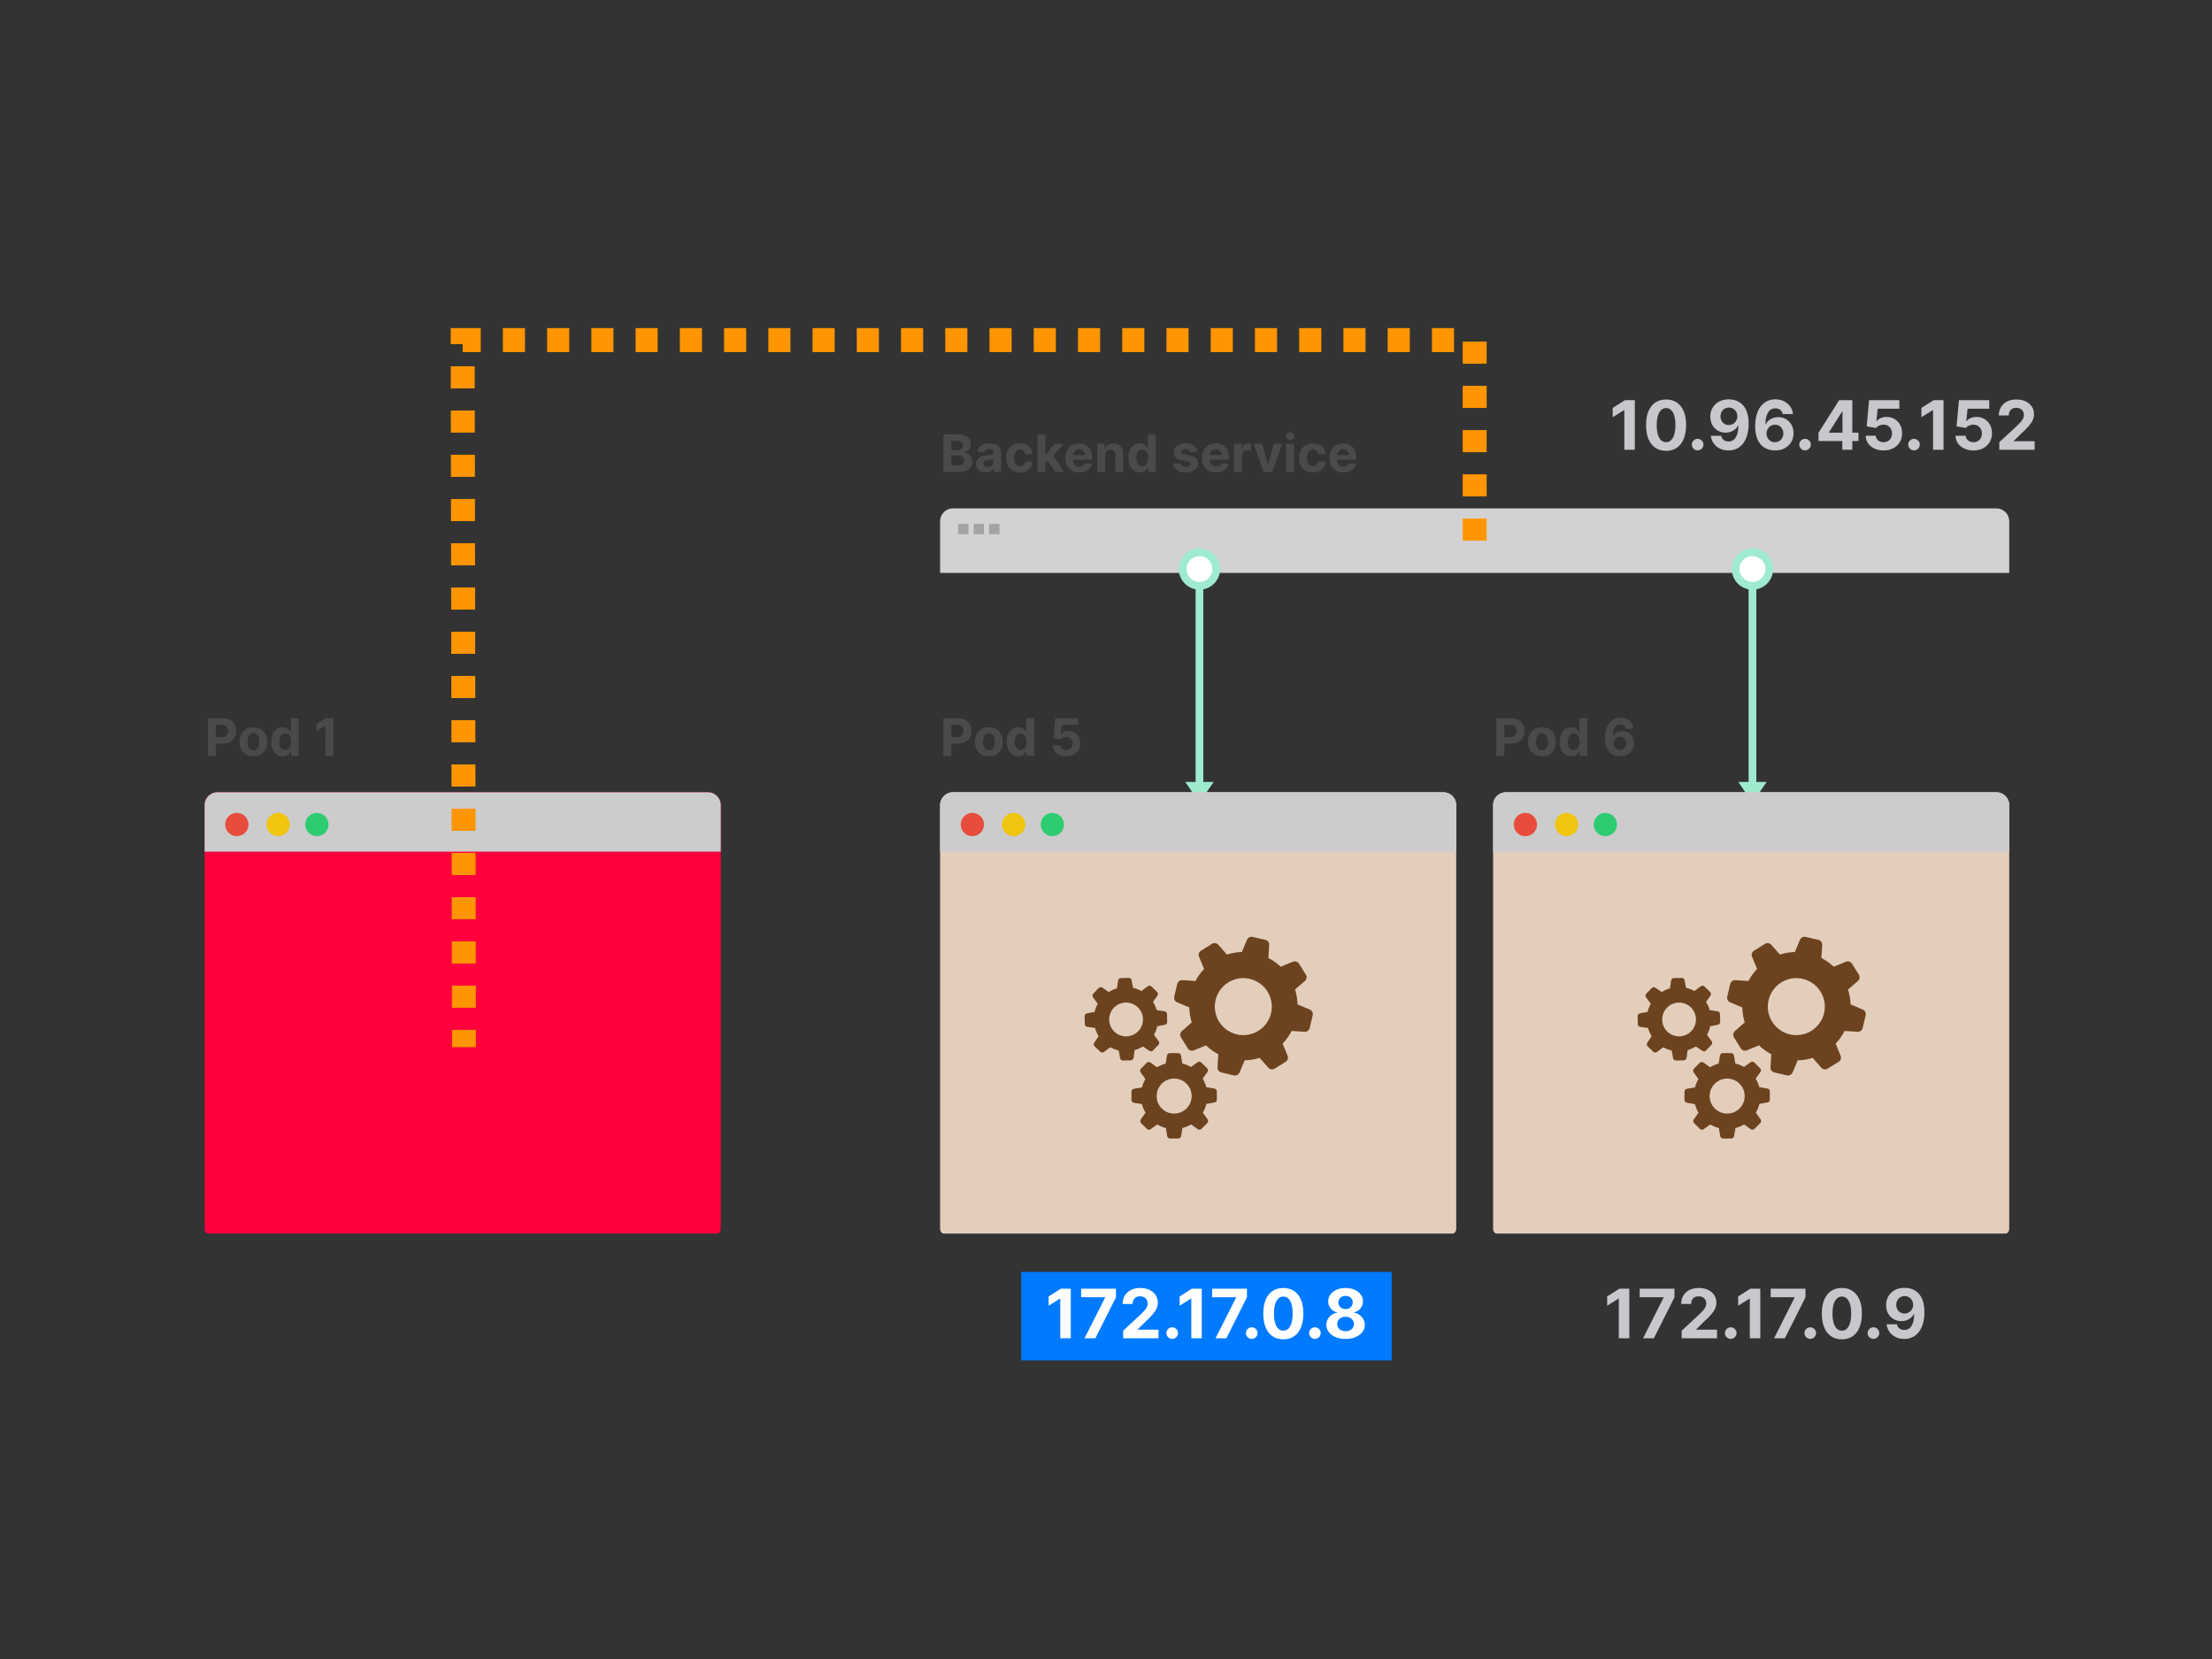
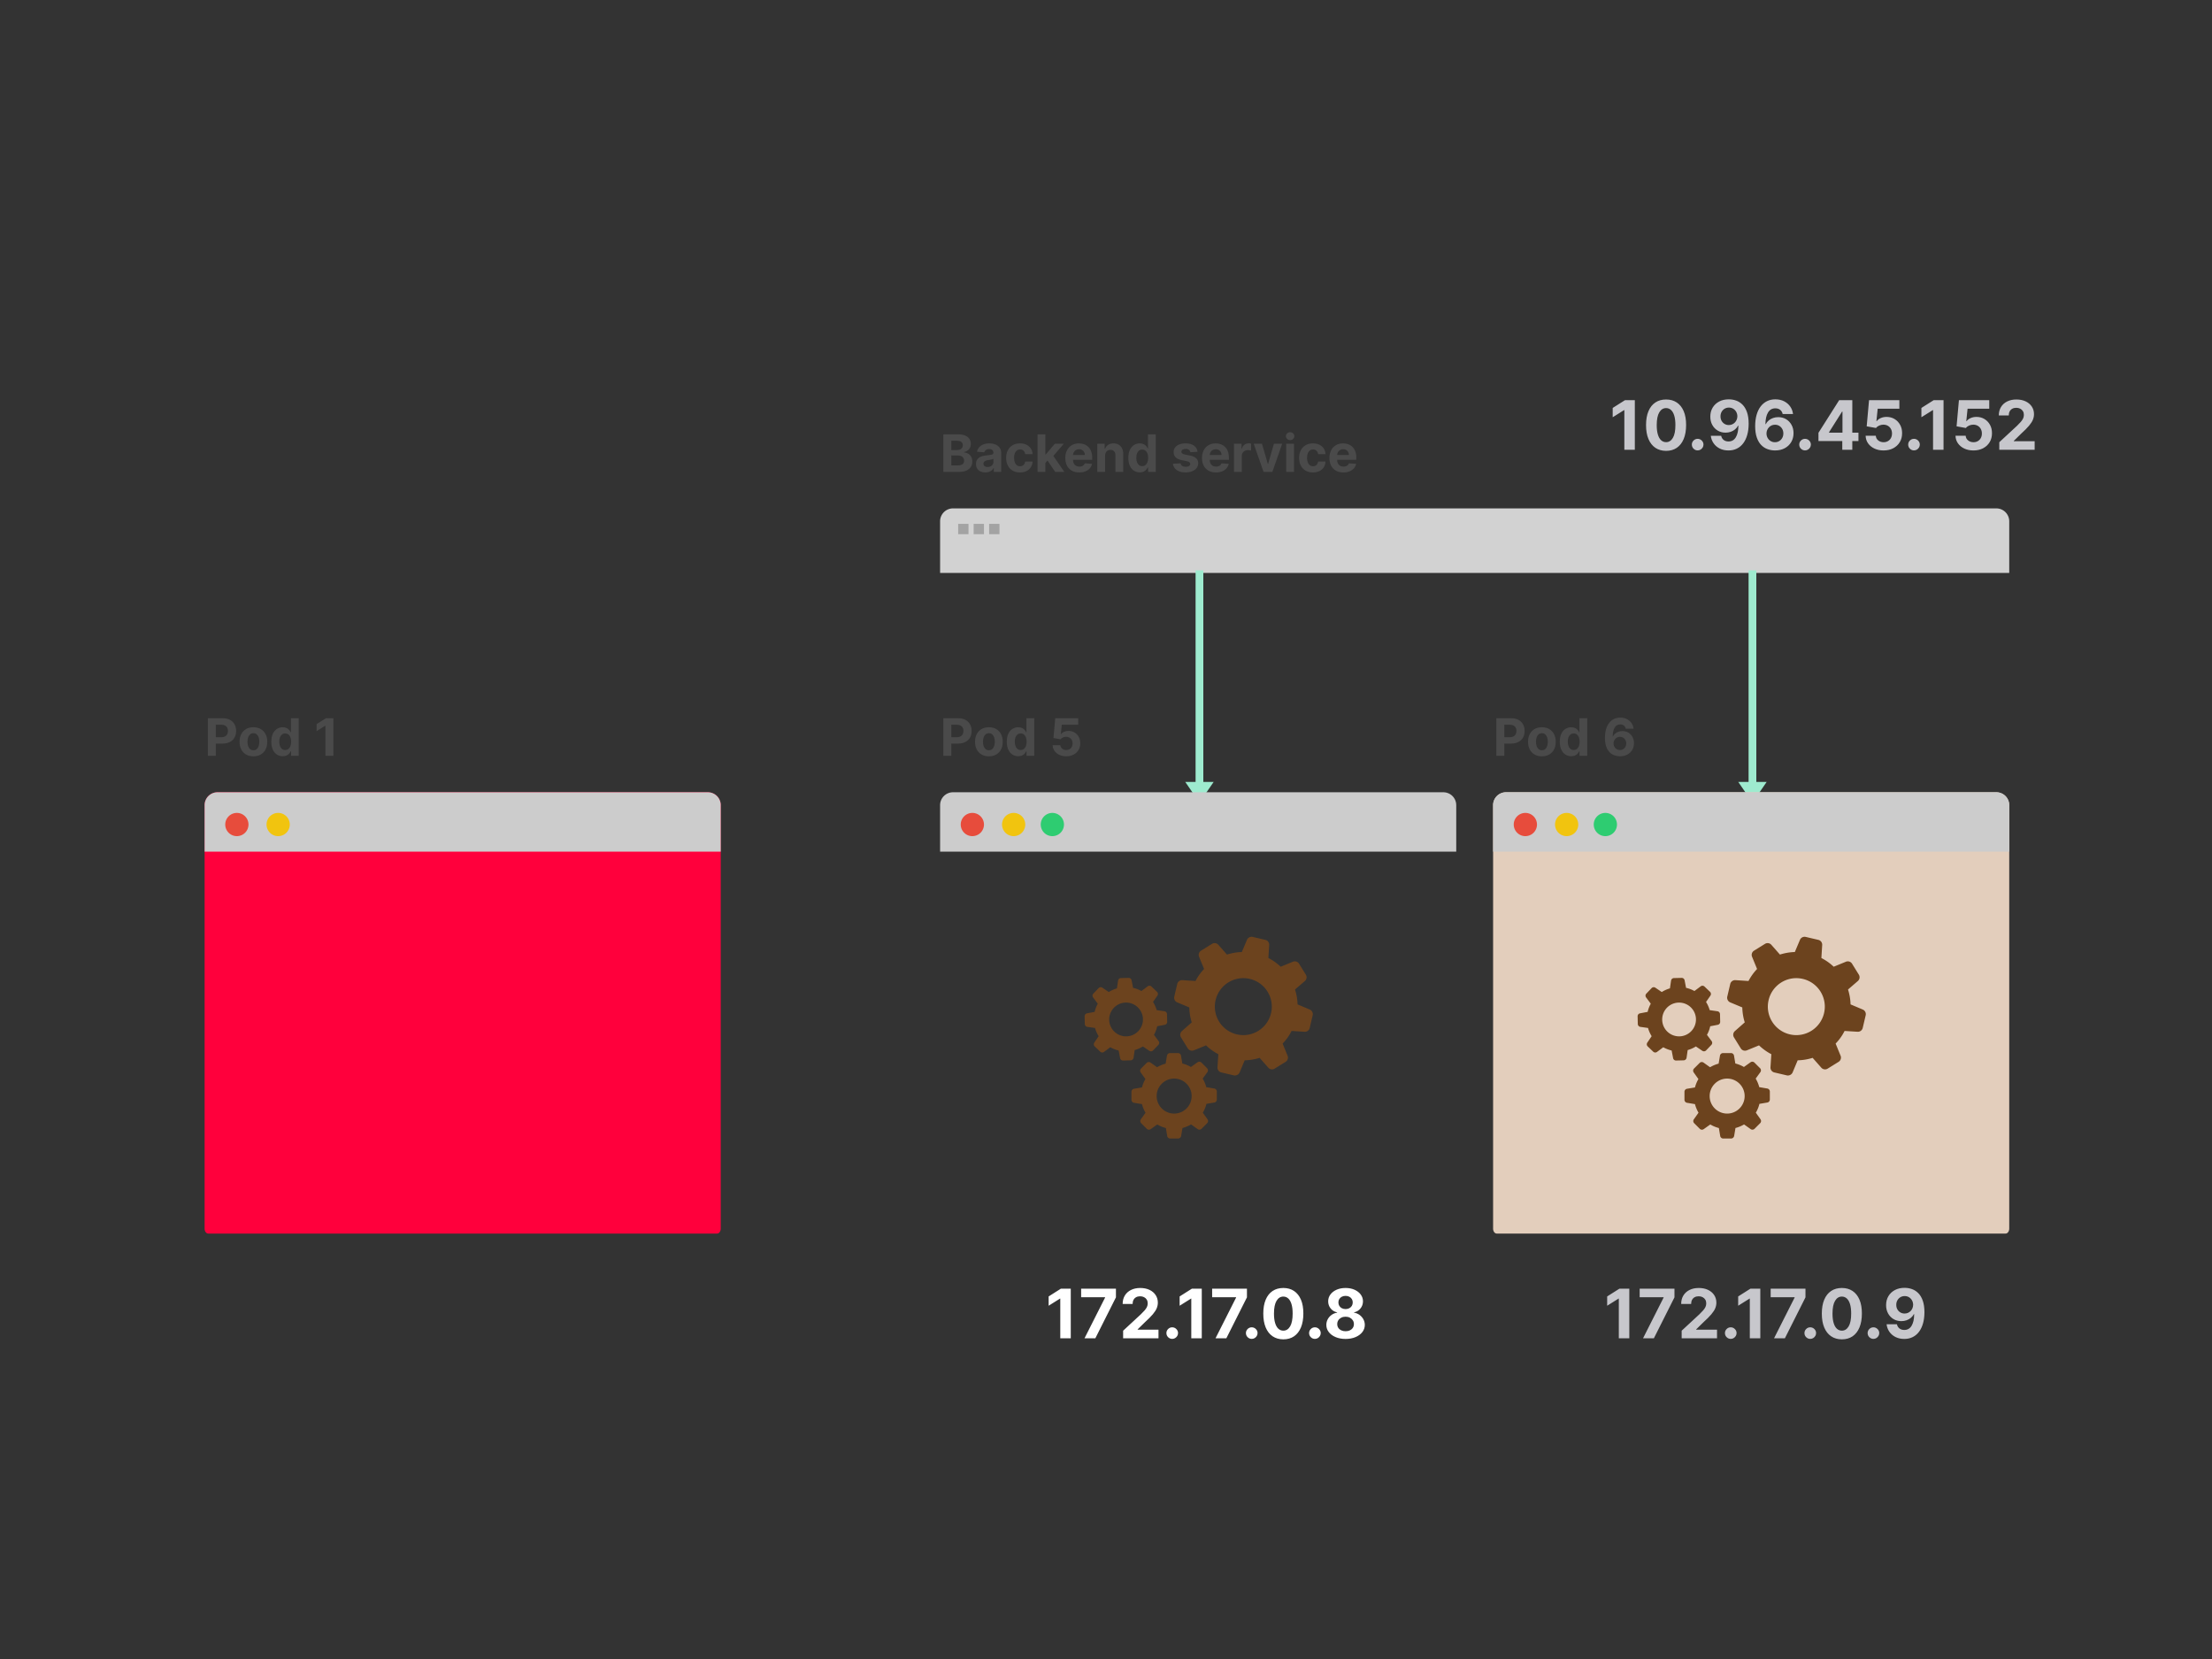
<svg xmlns="http://www.w3.org/2000/svg" viewBox="0 0 1200 900">
  <rect x="0" y="0" width="1200" height="900" fill="#333333" stroke="none" />
  <style>.sans-serif{font-family:-apple-system,BlinkMacSystemFont,'avenir next', avenir,'helvetica neue',helvetica,ubuntu,roboto,noto,'segoe ui',arial,sans-serif}</style>
  <g fill="none" fill-rule="evenodd">
    <path d="M391 666.495c0 1.494-.877 2.705-1.959 2.705H112.96c-1.083 0-1.96-1.21-1.96-2.705V436.8a7 7 0 017-7h266a7 7 0 017 7v229.695z" fill="#FF003C" />
    <path d="M118 429.8h266a7 7 0 017 7V462H111v-25.2a7 7 0 017-7z" fill="#CCC" />
    <path d="M134.8 447.3a6.3 6.3 0 01-6.3 6.3 6.3 6.3 0 01-6.3-6.3 6.3 6.3 0 016.3-6.3 6.3 6.3 0 016.3 6.3" fill="#E74C3C" />
    <path d="M157.2 447.3a6.3 6.3 0 01-6.3 6.3 6.3 6.3 0 01-6.3-6.3 6.3 6.3 0 016.3-6.3 6.3 6.3 0 016.3 6.3" fill="#F1C40F" />
-     <path d="M178.2 447.3a6.3 6.3 0 01-6.3 6.3 6.3 6.3 0 01-6.3-6.3 6.3 6.3 0 016.3-6.3 6.3 6.3 0 016.3 6.3" fill="#2ECC71" />
    <path d="M117.075 410h-4.305v-20.364h8.034q2.317 0 3.947.88 1.631.88 2.491 2.436.86 1.557.86 3.585t-.875 3.58q-.875 1.55-2.53 2.416-1.656.865-4.002.865h-5.121v-3.45h4.425q1.242 0 2.053-.433.81-.433 1.213-1.203t.403-1.775q0-1.014-.403-1.775-.403-.76-1.218-1.183-.815-.423-2.068-.423h-2.904V410zm20.394.298q-2.317 0-4.002-.99-1.686-.988-2.6-2.763-.915-1.775-.915-4.122 0-2.366.914-4.141.915-1.775 2.6-2.764 1.686-.99 4.003-.99t4.002.99q1.685.99 2.6 2.764.915 1.775.915 4.141 0 2.347-.915 4.122t-2.6 2.764q-1.685.99-4.002.99zm.02-3.281q1.054 0 1.76-.602.706-.601 1.068-1.645.363-1.044.363-2.377 0-1.332-.363-2.376-.362-1.044-1.068-1.65-.706-.607-1.76-.607-1.064 0-1.785.606-.721.607-1.084 1.651-.363 1.044-.363 2.376 0 1.333.363 2.377.363 1.044 1.084 1.645.72.602 1.785.602zm15.889 3.232q-1.74 0-3.147-.9-1.407-.9-2.227-2.655-.82-1.755-.82-4.31 0-2.625.844-4.37.846-1.746 2.253-2.616 1.407-.87 3.087-.87 1.283 0 2.143.433.86.432 1.392 1.074.532.641.81 1.258h.13v-7.657h4.225V410h-4.176v-2.446h-.179q-.298.636-.84 1.258-.542.621-1.402 1.029-.86.408-2.093.408zm1.342-3.371q1.024 0 1.735-.562.711-.562 1.094-1.576.383-1.014.383-2.376 0-1.363-.378-2.367t-1.094-1.551q-.716-.547-1.74-.547-1.044 0-1.76.567t-1.084 1.57q-.367 1.005-.367 2.328 0 1.332.372 2.351.373 1.02 1.084 1.591.711.572 1.755.572zm22.084-17.242h4.047V410h-4.306v-16.277h-.119l-4.663 2.923v-3.818l5.041-3.192z" fill="#4A4A4A" fill-rule="nonzero" />
    <g fill-rule="nonzero">
      <path d="M1090 282.8v28H510v-28a7 7 0 017-7h566a7 7 0 017 7z" fill="#D2D2D2" />
      <path fill="#A3A3A3" d="M519.8 284.2h5.6v5.6h-5.6zm8.4 0h5.6v5.6h-5.6zm8.4 0h5.6v5.6h-5.6z" />
    </g>
    <g fill-rule="nonzero">
      <path fill="#9EEBCF" d="M652.8 309.4v120.4h-4.2V309.4z" />
-       <path stroke="#9EEBCF" stroke-width="4.2" fill="#FFF" d="M659.8 308.7a9.1 9.1 0 11-18.2 0 9.1 9.1 0 1118.2 0z" />
      <path fill="#9EEBCF" d="M650.7 435.4l-7.7-11.2h15.4z" />
    </g>
-     <path d="M790 666.495c0 1.494-.877 2.705-1.959 2.705H511.96c-1.083 0-1.96-1.21-1.96-2.705V436.8a7 7 0 017-7h266a7 7 0 017 7v229.695z" fill="#E3CEBC" />
    <path d="M672.491 581.776l2.743-6.565a29.037 29.037 0 008.104-1.331l4.717 5.342a2.696 2.696 0 003.435.51l2.977-1.845 2.976-1.847a2.697 2.697 0 001.067-3.305l-2.695-6.6a27.472 27.472 0 004.864-6.85l7.037.44a2.697 2.697 0 002.803-2.082l.804-3.432.803-3.431a2.722 2.722 0 00-1.587-3.111l-6.62-2.79c-.067-2.786-.57-5.512-1.37-8.081l5.352-4.617a2.695 2.695 0 00.511-3.434l-1.848-2.977-1.846-2.976a2.697 2.697 0 00-3.306-1.067l-6.636 2.719a28.85 28.85 0 00-6.688-4.728l.441-7.038a2.697 2.697 0 00-2.083-2.803l-3.43-.803-3.433-.804a2.722 2.722 0 00-3.11 1.588l-2.79 6.619c-2.787.066-5.512.568-8.08 1.37l-4.663-5.298a2.696 2.696 0 00-3.436-.511l-2.976 1.846-2.977 1.847a2.697 2.697 0 00-1.067 3.305l2.72 6.636a29.044 29.044 0 00-4.654 6.509l-7.1-.455a2.697 2.697 0 00-2.804 2.083l-.804 3.43-.803 3.433a2.722 2.722 0 001.587 3.11l6.565 2.743c.066 2.788.507 5.5 1.331 8.105l-5.342 4.716a2.696 2.696 0 00-.51 3.436l1.846 2.976 1.846 2.977a2.697 2.697 0 003.306 1.067l6.598-2.695a29.028 29.028 0 006.672 4.789l-.455 7.1a2.697 2.697 0 002.083 2.804l3.432.803 3.431.804c1.256.23 2.555-.445 3.062-1.631zm5.527-50.725c8.308 1.945 13.467 10.255 11.522 18.563-1.944 8.307-10.255 13.466-18.562 11.522-8.308-1.945-13.467-10.255-11.522-18.563 1.944-8.308 10.255-13.467 18.562-11.522zm-37.252 85.187l.72-4.31a17.797 17.797 0 004.661-1.931l3.57 2.535c.662.468 1.56.39 2.124-.175l1.522-1.521 1.522-1.522a1.654 1.654 0 00.175-2.125l-2.536-3.57a16.89 16.89 0 001.95-4.777l4.272-.721a1.655 1.655 0 001.384-1.638v-4.33c0-.8-.585-1.502-1.384-1.638l-4.349-.74a18.048 18.048 0 00-1.95-4.642l2.555-3.51a1.655 1.655 0 00-.175-2.125l-1.522-1.521-1.52-1.522a1.654 1.654 0 00-2.127-.175l-3.588 2.555a17.702 17.702 0 00-4.66-1.892l-.72-4.271a1.658 1.658 0 00-1.639-1.385h-4.329c-.8 0-1.502.586-1.638 1.385l-.74 4.348c-1.658.429-3.218 1.112-4.642 1.95l-3.53-2.515a1.654 1.654 0 00-2.124.175l-1.522 1.522-1.522 1.52a1.654 1.654 0 00-.175 2.127l2.555 3.588a17.823 17.823 0 00-1.872 4.544l-4.31.72c-.8.138-1.385.82-1.385 1.639v4.33c0 .8.585 1.502 1.385 1.638l4.31.72a17.797 17.797 0 001.93 4.66l-2.535 3.57a1.655 1.655 0 00.175 2.125l1.522 1.522 1.522 1.522a1.654 1.654 0 002.125.175l3.57-2.535a17.797 17.797 0 004.66 1.93l.72 4.31a1.655 1.655 0 001.638 1.385h4.33a1.72 1.72 0 001.598-1.404zm-3.793-31.11c5.24 0 9.49 4.25 9.49 9.49s-4.25 9.49-9.49 9.49-9.49-4.25-9.49-9.49 4.25-9.49 9.49-9.49zm-22.018-11.29l.598-4.175a17.208 17.208 0 004.453-1.97l3.502 2.365a1.597 1.597 0 002.047-.22l1.433-1.501 1.434-1.502a1.596 1.596 0 00.12-2.055l-2.528-3.385a16.262 16.262 0 001.772-4.655l4.105-.794a1.6 1.6 0 001.3-1.613l-.05-2.09-.049-2.088a1.616 1.616 0 00-1.373-1.55l-4.214-.615a17.498 17.498 0 00-1.988-4.434l2.385-3.446a1.597 1.597 0 00-.218-2.046l-1.502-1.434-1.502-1.434a1.596 1.596 0 00-2.056-.12l-3.404 2.547a17.114 17.114 0 00-4.54-1.72l-.794-4.104a1.6 1.6 0 00-1.613-1.3l-2.089.05-2.089.048c-.77.019-1.435.6-1.55 1.374l-.616 4.214a17.498 17.498 0 00-4.433 1.988l-3.464-2.347a1.597 1.597 0 00-2.047.219l-1.433 1.502-1.434 1.502a1.596 1.596 0 00-.12 2.055l2.546 3.405a17.22 17.22 0 00-1.702 4.427l-4.143.795a1.6 1.6 0 00-1.3 1.613l.05 2.089.05 2.089a1.615 1.615 0 001.372 1.55l4.175.597a17.208 17.208 0 001.97 4.454l-2.365 3.5a1.598 1.598 0 00.22 2.048l1.501 1.433 1.502 1.434a1.596 1.596 0 002.055.12l3.386-2.528a17.209 17.209 0 004.541 1.757l.795 4.143a1.6 1.6 0 001.613 1.3l2.09-.05 2.088-.05a1.668 1.668 0 001.513-1.392zm-4.37-29.932a9.16 9.16 0 11.431 18.314 9.16 9.16 0 01-.432-18.314z" fill="#6C431E" fill-rule="nonzero" />
    <path d="M517 429.8h266a7 7 0 017 7V462H510v-25.2a7 7 0 017-7z" fill="#CCC" />
    <path d="M533.8 447.3a6.3 6.3 0 01-6.3 6.3 6.3 6.3 0 01-6.3-6.3 6.3 6.3 0 016.3-6.3 6.3 6.3 0 016.3 6.3" fill="#E74C3C" />
    <path d="M556.2 447.3a6.3 6.3 0 01-6.3 6.3 6.3 6.3 0 01-6.3-6.3 6.3 6.3 0 016.3-6.3 6.3 6.3 0 016.3 6.3" fill="#F1C40F" />
    <path d="M577.2 447.3a6.3 6.3 0 01-6.3 6.3 6.3 6.3 0 01-6.3-6.3 6.3 6.3 0 016.3-6.3 6.3 6.3 0 016.3 6.3" fill="#2ECC71" />
    <path d="M516.075 410h-4.305v-20.364h8.034q2.317 0 3.947.88 1.631.88 2.491 2.436.86 1.557.86 3.585t-.875 3.58q-.875 1.55-2.53 2.416-1.656.865-4.002.865h-5.121v-3.45h4.425q1.242 0 2.053-.433.81-.433 1.213-1.203t.403-1.775q0-1.014-.403-1.775-.403-.76-1.218-1.183-.815-.423-2.068-.423h-2.904V410zm20.394.298q-2.317 0-4.002-.99-1.686-.988-2.6-2.763-.915-1.775-.915-4.122 0-2.366.914-4.141.915-1.775 2.6-2.764 1.686-.99 4.003-.99t4.002.99q1.685.99 2.6 2.764.915 1.775.915 4.141 0 2.347-.915 4.122t-2.6 2.764q-1.685.99-4.002.99zm.02-3.281q1.054 0 1.76-.602.706-.601 1.068-1.645.363-1.044.363-2.377 0-1.332-.363-2.376-.362-1.044-1.068-1.65-.706-.607-1.76-.607-1.064 0-1.785.606-.721.607-1.084 1.651-.363 1.044-.363 2.376 0 1.333.363 2.377.363 1.044 1.084 1.645.72.602 1.785.602zm15.889 3.232q-1.74 0-3.147-.9-1.407-.9-2.227-2.655-.82-1.755-.82-4.31 0-2.625.844-4.37.846-1.746 2.253-2.616 1.407-.87 3.087-.87 1.283 0 2.143.433.86.432 1.392 1.074.532.641.81 1.258h.13v-7.657h4.225V410h-4.176v-2.446h-.179q-.298.636-.84 1.258-.542.621-1.402 1.029-.86.408-2.093.408zm1.342-3.371q1.024 0 1.735-.562.711-.562 1.094-1.576.383-1.014.383-2.376 0-1.363-.378-2.367t-1.094-1.551q-.716-.547-1.74-.547-1.044 0-1.76.567t-1.084 1.57q-.367 1.005-.367 2.328 0 1.332.372 2.351.373 1.02 1.084 1.591.711.572 1.755.572zm24.709 3.4q-2.108 0-3.754-.775-1.645-.776-2.61-2.138-.964-1.362-1.004-3.122h4.176q.07 1.183.995 1.919.924.736 2.197.736 1.014 0 1.795-.453.78-.452 1.223-1.262.442-.81.442-1.865 0-1.074-.452-1.889-.453-.815-1.248-1.273-.796-.457-1.82-.467-.895 0-1.735.368-.84.368-1.307 1.004l-3.828-.686.964-10.739h12.449v3.52h-8.9l-.526 5.101h.12q.536-.756 1.62-1.253 1.084-.497 2.426-.497 1.84 0 3.281.865 1.442.865 2.277 2.372.835 1.506.826 3.465.01 2.058-.95 3.654t-2.675 2.506q-1.715.91-3.982.91z" fill="#4A4A4A" fill-rule="nonzero" />
    <g fill-rule="nonzero">
      <path fill="#9EEBCF" d="M952.8 309.4v120.4h-4.2V309.4z" />
-       <path stroke="#9EEBCF" stroke-width="4.2" fill="#FFF" d="M959.8 308.7a9.1 9.1 0 11-18.2 0 9.1 9.1 0 1118.2 0z" />
+       <path stroke="#9EEBCF" stroke-width="4.2" fill="#FFF" d="M959.8 308.7z" />
      <path fill="#9EEBCF" d="M950.7 435.4l-7.7-11.2h15.4z" />
    </g>
    <path d="M1090 666.495c0 1.494-.877 2.705-1.959 2.705H811.96c-1.083 0-1.96-1.21-1.96-2.705V436.8a7 7 0 017-7h266a7 7 0 017 7v229.695z" fill="#E3CEBC" />
    <path d="M972.491 581.776l2.743-6.565a29.037 29.037 0 008.104-1.331l4.717 5.342a2.696 2.696 0 003.435.51l2.977-1.845 2.976-1.847a2.697 2.697 0 001.067-3.305l-2.695-6.6a27.472 27.472 0 004.864-6.85l7.037.44a2.697 2.697 0 002.803-2.082l.804-3.432.803-3.431a2.722 2.722 0 00-1.587-3.111l-6.62-2.79c-.067-2.786-.57-5.512-1.37-8.081l5.352-4.617a2.695 2.695 0 00.511-3.434l-1.848-2.977-1.846-2.976a2.697 2.697 0 00-3.306-1.067l-6.636 2.719a28.85 28.85 0 00-6.688-4.728l.441-7.038a2.697 2.697 0 00-2.083-2.803l-3.43-.803-3.433-.804a2.722 2.722 0 00-3.11 1.588l-2.79 6.619c-2.787.066-5.512.568-8.08 1.37l-4.663-5.298a2.696 2.696 0 00-3.436-.511l-2.976 1.846-2.977 1.847a2.697 2.697 0 00-1.067 3.305l2.72 6.636a29.044 29.044 0 00-4.654 6.509l-7.1-.455a2.697 2.697 0 00-2.804 2.083l-.804 3.43-.803 3.433a2.722 2.722 0 001.587 3.11l6.565 2.743c.066 2.788.507 5.5 1.331 8.105l-5.342 4.716a2.696 2.696 0 00-.51 3.436l1.846 2.976 1.846 2.977a2.697 2.697 0 003.306 1.067l6.598-2.695a29.028 29.028 0 006.672 4.789l-.455 7.1a2.697 2.697 0 002.083 2.804l3.432.803 3.431.804c1.256.23 2.555-.445 3.062-1.631zm5.527-50.725c8.308 1.945 13.467 10.255 11.522 18.563-1.944 8.307-10.255 13.466-18.562 11.522-8.308-1.945-13.467-10.255-11.522-18.563 1.944-8.308 10.255-13.467 18.562-11.522zm-37.252 85.187l.72-4.31a17.797 17.797 0 004.661-1.931l3.57 2.535c.662.468 1.56.39 2.124-.175l1.522-1.521 1.522-1.522a1.654 1.654 0 00.175-2.125l-2.536-3.57a16.89 16.89 0 001.95-4.777l4.272-.721a1.655 1.655 0 001.384-1.638v-4.33c0-.8-.585-1.502-1.384-1.638l-4.349-.74a18.048 18.048 0 00-1.95-4.642l2.555-3.51a1.655 1.655 0 00-.175-2.125l-1.522-1.521-1.52-1.522a1.654 1.654 0 00-2.127-.175l-3.588 2.555a17.702 17.702 0 00-4.66-1.892l-.72-4.271a1.658 1.658 0 00-1.639-1.385h-4.329c-.8 0-1.502.586-1.638 1.385l-.74 4.348c-1.658.429-3.218 1.112-4.642 1.95l-3.53-2.515a1.654 1.654 0 00-2.124.175l-1.522 1.522-1.522 1.52a1.654 1.654 0 00-.175 2.127l2.555 3.588a17.823 17.823 0 00-1.872 4.544l-4.31.72c-.8.138-1.385.82-1.385 1.639v4.33c0 .8.585 1.502 1.385 1.638l4.31.72a17.797 17.797 0 001.93 4.66l-2.535 3.57a1.655 1.655 0 00.175 2.125l1.522 1.522 1.522 1.522a1.654 1.654 0 002.125.175l3.57-2.535a17.797 17.797 0 004.66 1.93l.72 4.31a1.655 1.655 0 001.638 1.385h4.33a1.72 1.72 0 001.598-1.404zm-3.793-31.11c5.24 0 9.49 4.25 9.49 9.49s-4.25 9.49-9.49 9.49-9.49-4.25-9.49-9.49 4.25-9.49 9.49-9.49zm-22.018-11.29l.598-4.175a17.208 17.208 0 004.453-1.97l3.502 2.365a1.597 1.597 0 002.047-.22l1.433-1.501 1.434-1.502a1.596 1.596 0 00.12-2.055l-2.528-3.385a16.262 16.262 0 001.772-4.655l4.105-.794a1.6 1.6 0 001.3-1.613l-.05-2.09-.049-2.088a1.616 1.616 0 00-1.373-1.55l-4.214-.615a17.498 17.498 0 00-1.988-4.434l2.385-3.446a1.597 1.597 0 00-.218-2.046l-1.502-1.434-1.502-1.434a1.596 1.596 0 00-2.056-.12l-3.404 2.547a17.114 17.114 0 00-4.54-1.72l-.794-4.104a1.6 1.6 0 00-1.613-1.3l-2.089.05-2.089.048c-.77.019-1.435.6-1.55 1.374l-.616 4.214a17.498 17.498 0 00-4.433 1.988l-3.464-2.347a1.597 1.597 0 00-2.047.219l-1.433 1.502-1.434 1.502a1.596 1.596 0 00-.12 2.055l2.546 3.405a17.22 17.22 0 00-1.702 4.427l-4.143.795a1.6 1.6 0 00-1.3 1.613l.05 2.089.05 2.089a1.615 1.615 0 001.372 1.55l4.175.597a17.208 17.208 0 001.97 4.454l-2.365 3.5a1.598 1.598 0 00.22 2.048l1.501 1.433 1.502 1.434a1.596 1.596 0 002.055.12l3.386-2.528a17.209 17.209 0 004.541 1.757l.795 4.143a1.6 1.6 0 001.613 1.3l2.09-.05 2.088-.05a1.668 1.668 0 001.513-1.392zm-4.37-29.932a9.16 9.16 0 11.431 18.314 9.16 9.16 0 01-.432-18.314z" fill="#6C431E" fill-rule="nonzero" />
    <path d="M817 429.8h266a7 7 0 017 7V462H810v-25.2a7 7 0 017-7z" fill="#CCC" />
    <path d="M833.8 447.3a6.3 6.3 0 01-6.3 6.3 6.3 6.3 0 01-6.3-6.3 6.3 6.3 0 016.3-6.3 6.3 6.3 0 016.3 6.3" fill="#E74C3C" />
    <path d="M856.2 447.3a6.3 6.3 0 01-6.3 6.3 6.3 6.3 0 01-6.3-6.3 6.3 6.3 0 016.3-6.3 6.3 6.3 0 016.3 6.3" fill="#F1C40F" />
    <path d="M877.2 447.3a6.3 6.3 0 01-6.3 6.3 6.3 6.3 0 01-6.3-6.3 6.3 6.3 0 016.3-6.3 6.3 6.3 0 016.3 6.3" fill="#2ECC71" />
    <path d="M816.075 410h-4.305v-20.364h8.034q2.317 0 3.947.88 1.631.88 2.491 2.436.86 1.557.86 3.585t-.875 3.58q-.875 1.55-2.53 2.416-1.656.865-4.002.865h-5.121v-3.45h4.425q1.242 0 2.053-.433.81-.433 1.213-1.203t.403-1.775q0-1.014-.403-1.775-.403-.76-1.218-1.183-.815-.423-2.068-.423h-2.904V410zm20.394.298q-2.317 0-4.002-.99-1.686-.988-2.6-2.763-.915-1.775-.915-4.122 0-2.366.914-4.141.915-1.775 2.6-2.764 1.686-.99 4.003-.99t4.002.99q1.685.99 2.6 2.764.915 1.775.915 4.141 0 2.347-.915 4.122t-2.6 2.764q-1.685.99-4.002.99zm.02-3.281q1.054 0 1.76-.602.706-.601 1.068-1.645.363-1.044.363-2.377 0-1.332-.363-2.376-.362-1.044-1.068-1.65-.706-.607-1.76-.607-1.064 0-1.785.606-.721.607-1.084 1.651-.363 1.044-.363 2.376 0 1.333.363 2.377.363 1.044 1.084 1.645.72.602 1.785.602zm15.889 3.232q-1.74 0-3.147-.9-1.407-.9-2.227-2.655-.82-1.755-.82-4.31 0-2.625.844-4.37.846-1.746 2.253-2.616 1.406-.87 3.087-.87 1.283 0 2.143.433.86.432 1.392 1.074.532.641.81 1.258h.13v-7.657h4.225V410h-4.176v-2.446h-.179q-.298.636-.84 1.258-.542.621-1.402 1.029-.86.408-2.093.408zm1.342-3.371q1.024 0 1.735-.562.711-.562 1.094-1.576.383-1.014.383-2.376 0-1.363-.378-2.367t-1.094-1.551q-.716-.547-1.74-.547-1.044 0-1.76.567t-1.084 1.57q-.367 1.005-.367 2.328 0 1.332.372 2.351.373 1.02 1.084 1.591.711.572 1.755.572zm25.087 3.4q-1.571-.01-3.028-.527t-2.605-1.68q-1.148-1.163-1.82-3.082-.67-1.92-.68-4.713.01-2.586.59-4.624.583-2.038 1.671-3.455 1.09-1.417 2.61-2.158 1.522-.74 3.411-.74 2.038 0 3.6.795 1.56.795 2.51 2.157.95 1.363 1.148 3.073h-4.245q-.249-1.114-1.044-1.725-.796-.612-1.969-.612-1.989 0-3.018 1.735-1.029 1.735-1.049 4.758h.14q.457-.905 1.237-1.546t1.78-.984q1-.343 2.113-.343 1.81 0 3.222.85t2.227 2.331q.815 1.482.815 3.391 0 2.068-.96 3.679-.959 1.61-2.674 2.52-1.715.91-3.982.9zm-.02-3.38q.994 0 1.78-.478.785-.477 1.233-1.292.447-.816.447-1.83 0-1.014-.442-1.82-.443-.805-1.218-1.282-.776-.477-1.77-.477-.746 0-1.377.278-.632.279-1.104.776-.472.497-.74 1.148-.27.651-.27 1.387 0 .985.453 1.8.453.815 1.233 1.303.78.487 1.775.487zM520.47 256h-8.7v-20.364h8.153q2.247 0 3.749.667 1.501.666 2.257 1.844.756 1.178.756 2.71 0 1.193-.478 2.093-.477.9-1.307 1.471-.83.572-1.894.81v.2q1.163.05 2.182.656 1.02.606 1.656 1.695.636 1.089.636 2.59 0 1.62-.8 2.889-.8 1.267-2.362 2.003-1.56.736-3.848.736zm-4.395-8.929v5.41h3.51q1.8 0 2.625-.692.826-.691.826-1.844 0-.846-.408-1.492t-1.159-1.014q-.75-.368-1.784-.368h-3.61zm0-7.955v5.042h3.192q.885 0 1.576-.314.691-.313 1.094-.89.402-.576.402-1.382 0-1.103-.78-1.78-.78-.676-2.212-.676h-3.272zm18.475 17.172q-1.462 0-2.605-.512-1.144-.512-1.805-1.521-.661-1.01-.661-2.52 0-1.273.467-2.138t1.273-1.392q.805-.527 1.834-.796 1.03-.268 2.163-.378 1.332-.139 2.148-.263.815-.125 1.183-.373.368-.249.368-.736v-.06q0-.944-.592-1.461-.591-.517-1.675-.517-1.144 0-1.82.502-.676.502-.895 1.258l-3.917-.319q.298-1.392 1.173-2.41.875-1.02 2.262-1.572t3.217-.552q1.272 0 2.44.299 1.169.298 2.079.924.91.627 1.437 1.606.527.98.527 2.342V256h-4.017v-2.118h-.12q-.368.716-.984 1.258-.617.542-1.482.845-.865.303-1.998.303zm1.213-2.923q.934 0 1.65-.373.716-.373 1.124-1.009.408-.636.408-1.442v-1.62q-.2.129-.542.233-.343.105-.77.189-.428.085-.856.15-.428.064-.776.114-.745.109-1.302.348-.557.238-.865.64-.308.404-.308 1 0 .865.631 1.318.631.452 1.606.452zm17.58 2.933q-2.347 0-4.033-.999-1.685-1-2.585-2.78-.9-1.779-.9-4.096 0-2.346.91-4.121.91-1.775 2.59-2.774 1.68-1 3.997-1 1.999 0 3.5.726 1.502.726 2.377 2.039.875 1.312.964 3.082h-3.997q-.169-1.143-.89-1.844-.72-.701-1.884-.701-.984 0-1.715.532-.731.531-1.139 1.546-.407 1.014-.407 2.456 0 1.461.402 2.485.403 1.025 1.139 1.562.736.536 1.72.536.726 0 1.308-.298.581-.298.964-.87.383-.572.502-1.377h3.997q-.1 1.75-.95 3.077-.85 1.328-2.34 2.074-1.492.745-3.53.745zm16.187-7.895l-2.804 3.202.01-5.08h.616l4.892-5.798h4.863l-6.573 7.676h-1.004zM567.124 256h-4.236v-20.364h4.236V256zm10.27 0h-4.96l-4.495-6.652 2.824-2.993 6.632 9.645zm8.105.298q-2.357 0-4.052-.96-1.696-.959-2.61-2.724-.915-1.765-.915-4.18 0-2.357.915-4.137.914-1.78 2.58-2.774 1.665-.995 3.913-.995 1.51 0 2.818.483 1.308.482 2.287 1.446.98.965 1.527 2.422.547 1.456.547 3.405v1.163h-12.897v-2.625h8.91q0-.914-.398-1.62-.398-.706-1.1-1.109-.7-.403-1.625-.403-.964 0-1.705.443-.74.442-1.158 1.183-.418.74-.428 1.646v2.495q0 1.134.423 1.96.422.824 1.198 1.272.775.447 1.84.447.705 0 1.292-.198.586-.2 1.004-.597.418-.398.636-.975l3.918.259q-.298 1.412-1.218 2.46-.92 1.05-2.366 1.632-1.447.581-3.336.581zm14.01-9.128V256h-4.236v-15.273h4.037v2.695h.179q.507-1.333 1.7-2.113t2.893-.78q1.591 0 2.775.695 1.183.696 1.839 1.984.656 1.288.656 3.068V256h-4.236v-8.969q.01-1.402-.715-2.192-.726-.79-1.999-.79-.855 0-1.506.367-.652.368-1.015 1.07-.363.7-.372 1.684zm18.802 9.079q-1.74 0-3.147-.9-1.407-.9-2.227-2.655-.82-1.755-.82-4.31 0-2.625.845-4.37.845-1.746 2.252-2.616 1.407-.87 3.087-.87 1.283 0 2.143.433.86.432 1.392 1.074.532.641.81 1.258h.13v-7.657H627V256h-4.176v-2.446h-.179q-.298.636-.84 1.258-.542.621-1.402 1.029-.86.408-2.093.408zm1.342-3.371q1.025 0 1.735-.562.711-.562 1.094-1.576.383-1.014.383-2.376 0-1.363-.378-2.367t-1.094-1.551q-.715-.547-1.74-.547-1.044 0-1.76.567-.715.567-1.083 1.57-.368 1.005-.368 2.328 0 1.332.373 2.351.373 1.02 1.083 1.591.711.572 1.755.572zm30.019-7.796l-3.878.239q-.1-.497-.428-.9-.328-.403-.86-.646-.532-.244-1.267-.244-.985 0-1.66.413-.677.413-.677 1.099 0 .546.437.924.438.378 1.502.607l2.764.557q2.227.457 3.321 1.471 1.094 1.014 1.094 2.665 0 1.501-.88 2.635t-2.406 1.765q-1.527.631-3.515.631-3.033 0-4.828-1.267-1.794-1.268-2.103-3.456l4.167-.218q.188.924.914 1.406.726.483 1.86.483 1.113 0 1.794-.433.682-.432.691-1.118-.01-.577-.487-.95t-1.471-.572l-2.645-.527q-2.237-.447-3.326-1.55-1.089-1.105-1.089-2.815 0-1.471.8-2.535t2.258-1.64q1.456-.578 3.415-.578 2.894 0 4.559 1.223t1.944 3.331zm9.983 11.216q-2.357 0-4.052-.96-1.695-.959-2.61-2.724-.915-1.765-.915-4.18 0-2.357.915-4.137.915-1.78 2.58-2.774 1.666-.995 3.913-.995 1.511 0 2.819.483 1.307.482 2.287 1.446.979.965 1.526 2.422.547 1.456.547 3.405v1.163h-12.897v-2.625h8.91q0-.914-.398-1.62-.398-.706-1.099-1.109-.7-.403-1.626-.403-.964 0-1.705.443-.74.442-1.158 1.183-.418.74-.428 1.646v2.495q0 1.134.423 1.96.422.824 1.198 1.272.776.447 1.84.447.705 0 1.292-.198.587-.2 1.004-.597.418-.398.637-.975l3.917.259q-.298 1.412-1.218 2.46-.92 1.05-2.366 1.632-1.447.581-3.336.581zm14.01-.298h-4.236v-15.273h4.107v2.665h.159q.417-1.422 1.402-2.153.984-.73 2.267-.73.318 0 .686.04.368.04.646.109v3.758q-.298-.09-.825-.159-.527-.07-.965-.07-.934 0-1.665.403t-1.154 1.119q-.422.716-.422 1.65V256zm17.44-15.273h4.484L690.25 256h-4.773l-5.34-15.273h4.475l3.172 10.928h.16l3.161-10.928zM701.993 256h-4.236v-15.273h4.236V256zm-2.098-17.241q-.945 0-1.62-.632-.677-.631-.677-1.516 0-.875.676-1.507.676-.631 1.61-.631.955 0 1.627.631.67.632.67 1.507 0 .885-.67 1.516-.672.632-1.616.632zm12.38 17.54q-2.347 0-4.033-1-1.685-1-2.585-2.78-.9-1.779-.9-4.096 0-2.346.91-4.121.91-1.775 2.59-2.774 1.68-1 3.997-1 1.999 0 3.5.726 1.502.726 2.377 2.039.875 1.312.964 3.082h-3.997q-.169-1.143-.89-1.844-.72-.701-1.884-.701-.985 0-1.715.532-.731.531-1.139 1.546-.408 1.014-.408 2.456 0 1.461.403 2.485.403 1.025 1.139 1.562.735.536 1.72.536.726 0 1.307-.298.582-.298.965-.87.383-.572.502-1.377h3.997q-.1 1.75-.95 3.077-.85 1.328-2.341 2.074-1.491.745-3.53.745zm16.505 0q-2.357 0-4.052-.96-1.695-.96-2.61-2.725-.915-1.765-.915-4.18 0-2.357.915-4.137.915-1.78 2.58-2.774 1.666-.995 3.913-.995 1.511 0 2.819.483 1.307.482 2.287 1.446.979.965 1.526 2.422.547 1.456.547 3.405v1.163h-12.897v-2.625h8.91q0-.914-.398-1.62-.398-.706-1.099-1.109-.7-.403-1.626-.403-.964 0-1.705.443-.74.442-1.158 1.183-.418.74-.428 1.646v2.495q0 1.134.423 1.96.422.824 1.198 1.272.776.447 1.84.447.705 0 1.292-.198.587-.2 1.004-.597.418-.398.637-.975l3.917.259q-.298 1.412-1.218 2.46-.92 1.05-2.366 1.632-1.447.581-3.336.581z" fill="#4A4A4A" fill-rule="nonzero" />
-     <path fill="#007AFF" d="M554 690h201v48H554z" />
    <path d="M575.54 699.09h5.348V726h-5.69v-21.509h-.157l-6.162 3.863v-5.045l6.661-4.218zM594.224 726h-5.873l11.155-22.074v-.184h-12.994v-4.651h18.88v4.717L594.225 726zm34.254 0h-19.183v-4.1l9.579-8.868q1.222-1.183 2.056-2.129.834-.946 1.268-1.86.433-.912.433-1.977 0-1.182-.538-2.043-.539-.86-1.472-1.327-.933-.466-2.115-.466-1.235 0-2.155.499-.92.5-1.42 1.432-.498.933-.498 2.22h-5.4q0-2.64 1.195-4.585 1.196-1.944 3.35-3.009 2.155-1.064 4.967-1.064 2.89 0 5.039 1.018 2.148 1.019 3.344 2.819 1.196 1.8 1.196 4.125 0 1.525-.598 3.01-.598 1.484-2.122 3.29-1.524 1.807-4.297 4.33l-3.928 3.85v.184h11.3V726zm7.45.342q-1.3 0-2.227-.927-.926-.926-.926-2.227 0-1.287.926-2.207.926-.92 2.227-.92 1.262 0 2.208.92.946.92.946 2.207 0 .867-.44 1.583-.44.717-1.15 1.144-.71.427-1.564.427zm10.682-27.251h5.348V726h-5.69v-21.509h-.157l-6.162 3.863v-5.045l6.661-4.218zM665.294 726h-5.873l11.155-22.074v-.184h-12.994v-4.651h18.88v4.717L665.295 726zm13.77.342q-1.3 0-2.227-.927-.926-.926-.926-2.227 0-1.287.926-2.207.926-.92 2.227-.92 1.262 0 2.208.92.946.92.946 2.207 0 .867-.44 1.583-.44.717-1.15 1.144-.71.427-1.564.427zm17.134.25q-3.39-.014-5.827-1.67-2.438-1.655-3.745-4.795-1.307-3.14-1.294-7.555 0-4.402 1.307-7.503 1.307-3.1 3.745-4.723 2.437-1.623 5.814-1.623 3.377 0 5.814 1.63 2.437 1.629 3.751 4.723t1.3 7.496q0 4.428-1.306 7.568-1.308 3.14-3.739 4.796-2.43 1.655-5.82 1.655zm0-4.718q2.312 0 3.692-2.325 1.38-2.326 1.366-6.977 0-3.062-.624-5.098-.624-2.037-1.76-3.062-1.137-1.025-2.674-1.025-2.3 0-3.68 2.3-1.379 2.3-1.392 6.885 0 3.1.624 5.17t1.767 3.1q1.144 1.032 2.68 1.032zm17.133 4.468q-1.3 0-2.227-.927-.926-.926-.926-2.227 0-1.287.926-2.207.927-.92 2.227-.92 1.262 0 2.208.92.946.92.946 2.207 0 .867-.44 1.583-.44.717-1.15 1.144-.71.427-1.564.427zm16.635.026q-3.036 0-5.394-.992-2.359-.992-3.699-2.713-1.34-1.722-1.34-3.903 0-1.682.769-3.094.768-1.412 2.095-2.352 1.327-.94 2.97-1.202v-.184q-2.155-.434-3.495-2.096-1.34-1.662-1.34-3.87 0-2.088 1.222-3.724 1.221-1.636 3.357-2.576 2.135-.939 4.855-.939 2.72 0 4.854.946 2.136.946 3.358 2.582t1.235 3.712q-.013 2.22-1.367 3.876-1.353 1.655-3.469 2.089v.184q1.617.263 2.937 1.202 1.32.94 2.102 2.352.782 1.412.795 3.094-.013 2.181-1.353 3.903-1.34 1.72-3.699 2.713-2.358.992-5.393.992zm0-4.178q1.353 0 2.365-.493 1.011-.493 1.583-1.367.571-.873.571-2.016 0-1.17-.59-2.07-.592-.9-1.604-1.419t-2.325-.519q-1.301 0-2.326.52-1.025.518-1.61 1.418-.584.9-.584 2.07 0 1.143.565 2.016.565.874 1.59 1.367 1.024.493 2.365.493zm0-12.023q1.13 0 2.01-.46.88-.46 1.38-1.274.499-.815.499-1.879 0-1.051-.5-1.846-.499-.795-1.366-1.248-.867-.454-2.023-.454-1.144 0-2.024.454-.88.453-1.373 1.248-.493.795-.493 1.846 0 1.064.5 1.879.499.815 1.38 1.274.88.46 2.01.46z" fill="#FFF" fill-rule="nonzero" />
    <path d="M878.54 699.09h5.348V726h-5.69v-21.509h-.157l-6.162 3.863v-5.045l6.661-4.218zM897.224 726h-5.873l11.155-22.074v-.184h-12.994v-4.651h18.88v4.717L897.225 726zm34.254 0h-19.183v-4.1l9.579-8.868q1.222-1.183 2.056-2.129.834-.946 1.268-1.86.433-.912.433-1.977 0-1.182-.538-2.043-.539-.86-1.472-1.327-.933-.466-2.115-.466-1.235 0-2.155.499-.92.5-1.42 1.432-.498.933-.498 2.22h-5.4q0-2.64 1.195-4.585 1.196-1.944 3.35-3.009 2.155-1.064 4.967-1.064 2.89 0 5.039 1.018 2.148 1.019 3.344 2.819 1.196 1.8 1.196 4.125 0 1.525-.598 3.01-.598 1.484-2.122 3.29-1.524 1.807-4.297 4.33l-3.928 3.85v.184h11.3V726zm7.45.342q-1.3 0-2.227-.927-.926-.926-.926-2.227 0-1.287.926-2.207.926-.92 2.227-.92 1.262 0 2.208.92.946.92.946 2.207 0 .867-.44 1.583-.44.717-1.15 1.144-.71.427-1.564.427zm10.682-27.251h5.348V726h-5.69v-21.509h-.157l-6.162 3.863v-5.045l6.661-4.218zM968.294 726h-5.873l11.155-22.074v-.184h-12.994v-4.651h18.88v4.717L968.295 726zm13.77.342q-1.3 0-2.227-.927-.926-.926-.926-2.227 0-1.287.926-2.207.926-.92 2.227-.92 1.262 0 2.208.92.946.92.946 2.207 0 .867-.44 1.583-.44.717-1.15 1.144-.71.427-1.564.427zm17.134.25q-3.39-.014-5.827-1.67-2.438-1.655-3.745-4.795-1.307-3.14-1.294-7.555 0-4.402 1.307-7.503 1.307-3.1 3.745-4.723 2.437-1.623 5.814-1.623 3.377 0 5.814 1.63 2.437 1.629 3.751 4.723t1.3 7.496q0 4.428-1.306 7.568-1.308 3.14-3.739 4.796-2.43 1.655-5.82 1.655zm0-4.718q2.312 0 3.692-2.325 1.38-2.326 1.366-6.977 0-3.062-.624-5.098-.624-2.037-1.76-3.062-1.137-1.025-2.674-1.025-2.3 0-3.68 2.3-1.379 2.3-1.392 6.885 0 3.1.624 5.17t1.767 3.1q1.144 1.032 2.68 1.032zm17.133 4.468q-1.3 0-2.227-.927-.926-.926-.926-2.227 0-1.287.926-2.207.927-.92 2.227-.92 1.262 0 2.208.92.946.92.946 2.207 0 .867-.44 1.583-.44.717-1.15 1.144-.71.427-1.564.427zm16.924-27.698q2.076 0 4 .69 1.925.69 3.443 2.227t2.404 4.067q.887 2.529.9 6.221-.013 3.43-.781 6.116-.769 2.687-2.201 4.566-1.432 1.88-3.45 2.858-2.016.979-4.512.979-2.694 0-4.757-1.045-2.063-1.044-3.318-2.85-1.254-1.808-1.517-4.067h5.61q.329 1.471 1.38 2.28 1.051.807 2.602.807 2.627 0 3.994-2.293 1.366-2.292 1.38-6.287h-.184q-.605 1.183-1.63 2.03-1.025.848-2.345 1.308-1.32.46-2.805.46-2.379 0-4.25-1.117-1.873-1.117-2.95-3.081-1.078-1.965-1.065-4.487-.013-2.733 1.248-4.855 1.262-2.122 3.528-3.331 2.267-1.209 5.276-1.196zm.039 4.468q-1.327 0-2.358.63-1.032.63-1.63 1.708-.598 1.078-.584 2.418-.014 1.34.571 2.404.585 1.065 1.61 1.689 1.025.624 2.338.624.986 0 1.82-.368.835-.368 1.459-1.018.624-.65.979-1.511.354-.86.367-1.846-.013-1.301-.604-2.379-.591-1.077-1.63-1.714-1.037-.637-2.338-.637zM881.54 217.09h5.348V244h-5.69v-21.509h-.157l-6.162 3.863v-5.045l6.661-4.218zm22.298 27.501q-3.39-.013-5.828-1.668-2.437-1.656-3.744-4.796-1.308-3.14-1.294-7.555 0-4.402 1.307-7.503 1.307-3.1 3.745-4.723 2.437-1.623 5.814-1.623 3.376 0 5.814 1.63 2.437 1.629 3.751 4.723t1.3 7.496q0 4.428-1.307 7.568-1.307 3.14-3.738 4.796-2.43 1.655-5.82 1.655zm0-4.717q2.312 0 3.692-2.325 1.38-2.326 1.366-6.977 0-3.062-.624-5.098-.624-2.037-1.76-3.062-1.137-1.025-2.674-1.025-2.3 0-3.68 2.3-1.379 2.3-1.392 6.885 0 3.1.624 5.17t1.767 3.1q1.143 1.032 2.68 1.032zm17.133 4.468q-1.3 0-2.227-.927-.926-.926-.926-2.227 0-1.287.926-2.207.926-.92 2.227-.92 1.262 0 2.208.92.946.92.946 2.207 0 .867-.44 1.583-.44.717-1.15 1.144-.71.427-1.564.427zm16.924-27.698q2.076 0 4 .69 1.925.69 3.443 2.227 1.517 1.537 2.404 4.067.887 2.529.9 6.221-.013 3.43-.781 6.116-.769 2.687-2.201 4.566-1.432 1.88-3.45 2.858-2.016.979-4.513.979-2.693 0-4.756-1.045-2.063-1.044-3.318-2.85-1.254-1.808-1.517-4.067h5.61q.329 1.471 1.38 2.28 1.051.807 2.601.807 2.628 0 3.995-2.293 1.366-2.292 1.38-6.287h-.185q-.604 1.183-1.629 2.03-1.025.848-2.345 1.308-1.32.46-2.805.46-2.379 0-4.25-1.117-1.873-1.117-2.95-3.081-1.078-1.965-1.065-4.487-.013-2.733 1.248-4.855 1.262-2.122 3.528-3.331 2.267-1.209 5.276-1.196zm.039 4.468q-1.327 0-2.359.63-1.031.63-1.629 1.708-.598 1.078-.584 2.418-.014 1.34.571 2.404.585 1.065 1.61 1.689 1.024.624 2.338.624.986 0 1.82-.368.835-.368 1.459-1.018.624-.65.978-1.511.355-.86.368-1.846-.013-1.301-.604-2.379-.591-1.077-1.63-1.714-1.037-.637-2.338-.637zm24.978 23.256q-2.076-.013-4.001-.696-1.925-.684-3.443-2.221-1.517-1.537-2.404-4.073-.887-2.536-.9-6.228.013-3.416.781-6.11.77-2.693 2.208-4.566 1.439-1.872 3.449-2.851 2.01-.979 4.507-.979 2.693 0 4.756 1.051t3.318 2.852q1.255 1.8 1.517 4.06h-5.61q-.329-1.472-1.38-2.28-1.05-.808-2.601-.808-2.628 0-3.988 2.293-1.36 2.292-1.386 6.287h.184q.604-1.196 1.636-2.043 1.03-.848 2.351-1.301 1.32-.454 2.793-.454 2.39 0 4.257 1.124 1.865 1.123 2.943 3.081 1.077 1.958 1.077 4.48 0 2.733-1.268 4.862t-3.534 3.33q-2.267 1.203-5.262 1.19zm-.027-4.467q1.314 0 2.352-.631 1.038-.63 1.63-1.708.59-1.078.59-2.418t-.584-2.404q-.585-1.065-1.61-1.695-1.024-.63-2.338-.63-.986 0-1.82.367-.834.368-1.459 1.025-.624.657-.978 1.517-.355.861-.355 1.833 0 1.301.598 2.379.598 1.077 1.629 1.72 1.031.645 2.345.645zm16.345 4.44q-1.3 0-2.227-.926-.926-.926-.926-2.227 0-1.287.926-2.207.927-.92 2.227-.92 1.262 0 2.208.92.946.92.946 2.207 0 .867-.44 1.583-.44.717-1.15 1.144-.71.427-1.564.427zm28.972-5.071H986.51v-4.48l11.234-17.7h3.863v6.203h-2.287l-7.082 11.207v.21h15.964v4.56zm-3.337 4.73h-5.44v-6.097l.106-1.984v-18.828h5.334V244zm16.963.368q-2.786 0-4.96-1.025-2.175-1.025-3.45-2.825-1.274-1.8-1.326-4.126h5.518q.092 1.564 1.314 2.536 1.222.973 2.904.973 1.34 0 2.371-.598 1.032-.598 1.617-1.669.584-1.07.584-2.464 0-1.419-.598-2.496-.597-1.077-1.649-1.682-1.05-.604-2.404-.617-1.183 0-2.293.486t-1.728 1.327l-5.058-.907 1.274-14.19h16.45v4.651h-11.76l-.695 6.74h.157q.71-.998 2.142-1.655t3.206-.657q2.43 0 4.336 1.143 1.905 1.143 3.009 3.134 1.103 1.99 1.09 4.579.013 2.72-1.255 4.829-1.267 2.108-3.534 3.31-2.266 1.203-5.262 1.203zm16.503-.026q-1.301 0-2.227-.927-.927-.926-.927-2.227 0-1.287.927-2.207.926-.92 2.227-.92 1.261 0 2.207.92t.946 2.207q0 .867-.44 1.583-.44.717-1.15 1.144-.71.427-1.563.427zm10.682-27.251h5.347V244h-5.689v-21.509h-.158l-6.162 3.863v-5.045l6.662-4.218zm21.574 27.277q-2.785 0-4.96-1.025-2.174-1.025-3.449-2.825-1.274-1.8-1.327-4.126h5.519q.092 1.564 1.314 2.536 1.222.973 2.903.973 1.34 0 2.372-.598 1.031-.598 1.616-1.669.585-1.07.585-2.464 0-1.419-.598-2.496t-1.649-1.682q-1.051-.604-2.404-.617-1.183 0-2.293.486t-1.728 1.327l-5.059-.907 1.275-14.19h16.45v4.651h-11.76l-.696 6.74h.158q.71-.998 2.142-1.655t3.205-.657q2.431 0 4.336 1.143 1.906 1.143 3.01 3.134 1.103 1.99 1.09 4.579.013 2.72-1.255 4.829-1.268 2.108-3.534 3.31-2.267 1.203-5.263 1.203zm33.203-.368h-19.183v-4.1l9.578-8.868q1.222-1.183 2.057-2.129.834-.946 1.268-1.86.433-.912.433-1.977 0-1.182-.539-2.043-.538-.86-1.471-1.327-.933-.466-2.116-.466-1.235 0-2.154.499-.92.5-1.42 1.432-.499.933-.499 2.22h-5.4q0-2.64 1.196-4.585 1.195-1.944 3.35-3.009 2.155-1.064 4.967-1.064 2.89 0 5.039 1.018 2.148 1.019 3.344 2.819 1.195 1.8 1.195 4.125 0 1.525-.597 3.01-.598 1.484-2.122 3.29-1.525 1.807-4.297 4.33l-3.929 3.85v.184h11.3V244z" fill="#C7C7CC" fill-rule="nonzero" />
-     <path d="M800 293.3V184.5H251l.7 383.602" stroke="#FF9500" stroke-width="13" stroke-dasharray="12" />
  </g>
</svg>